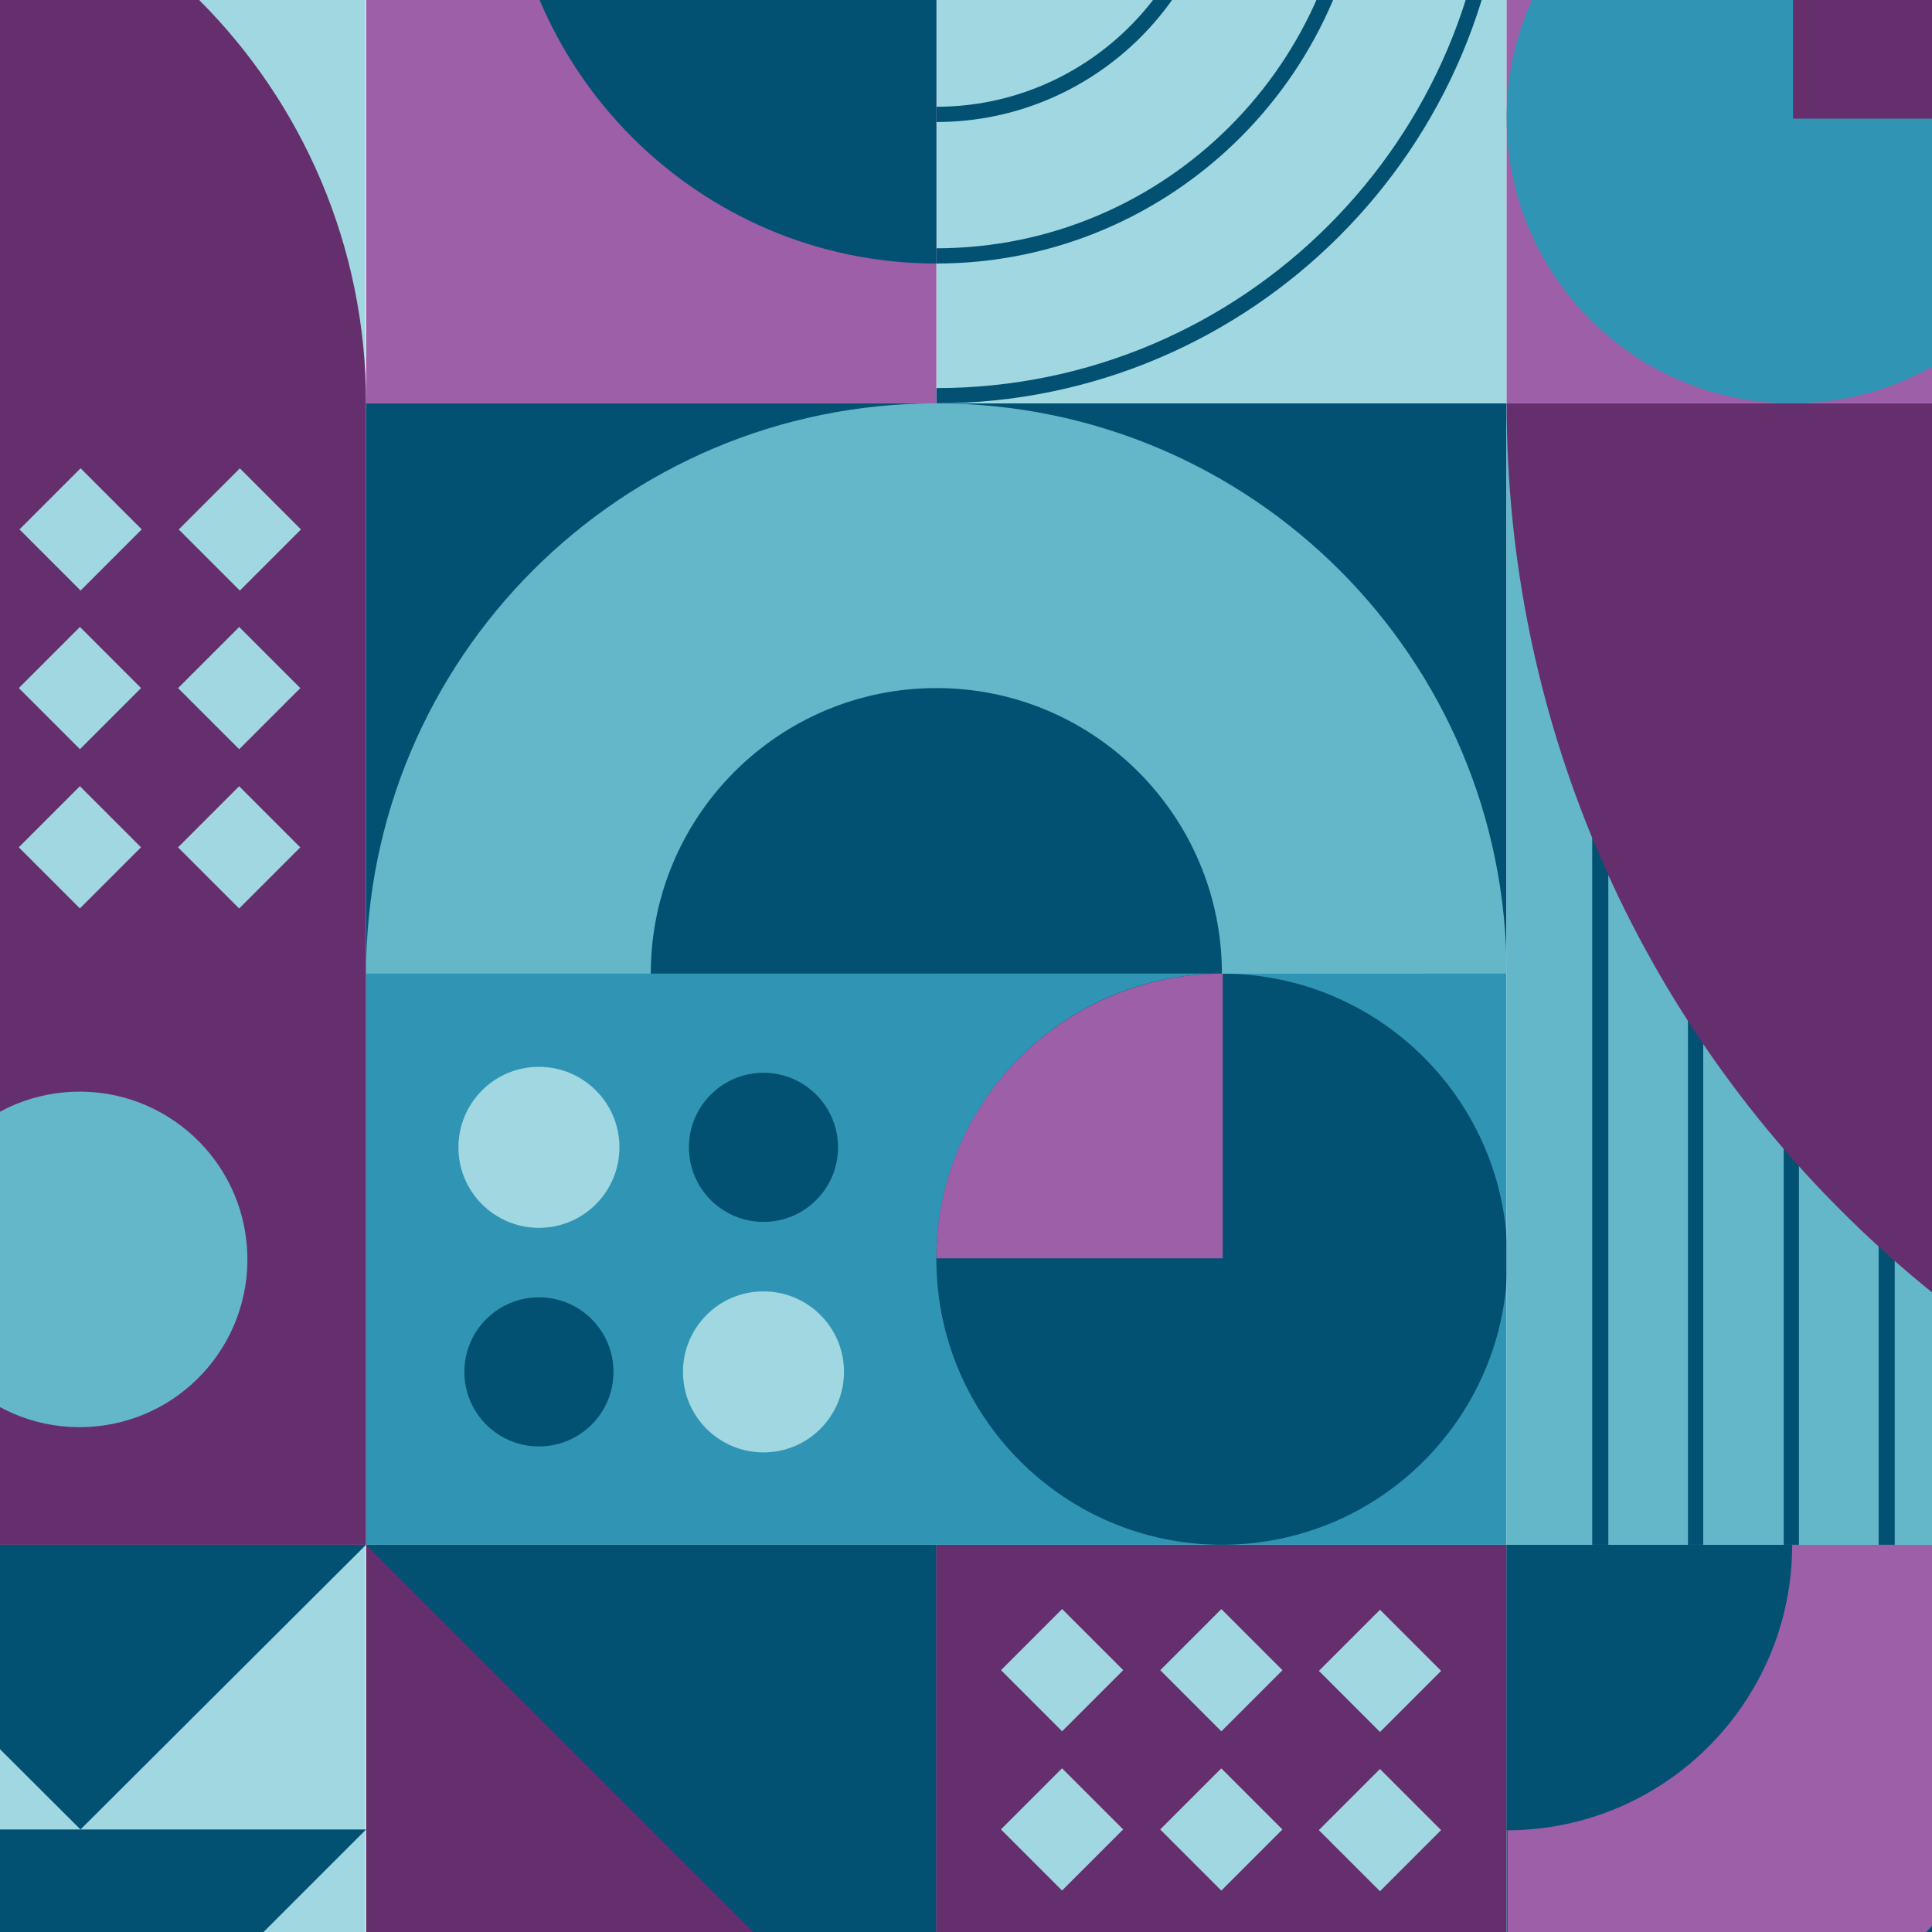
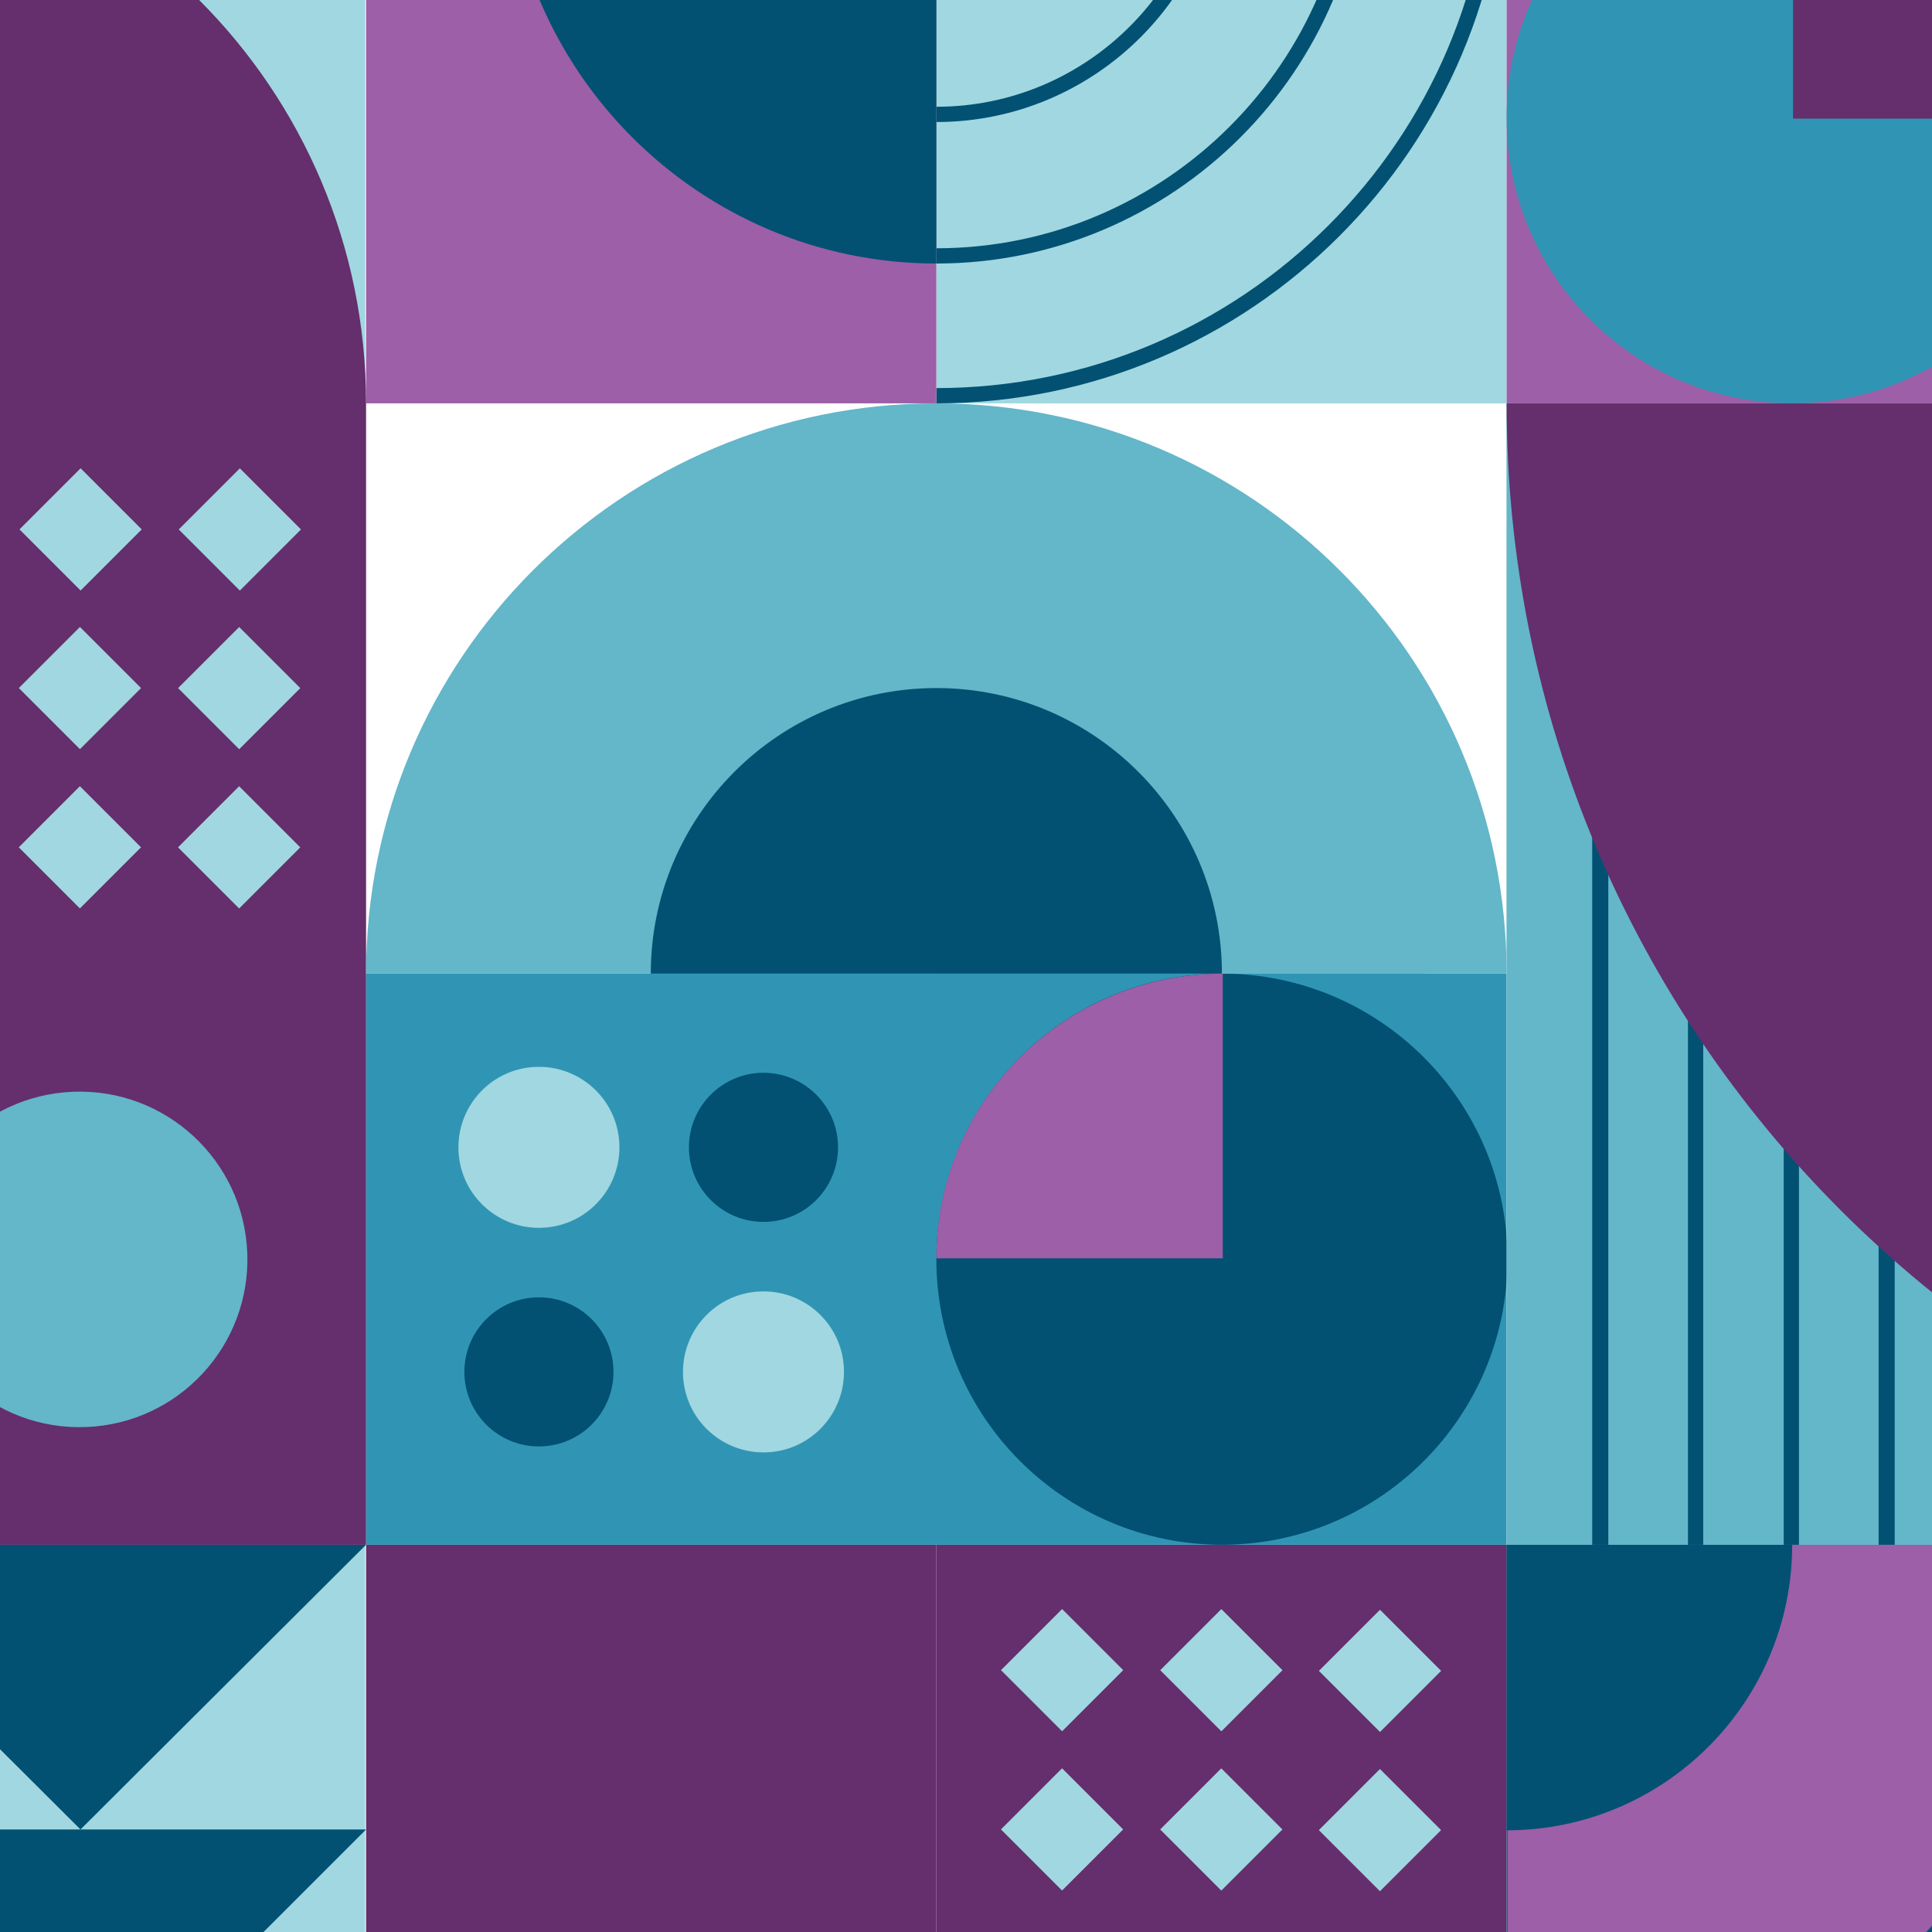
<svg xmlns="http://www.w3.org/2000/svg" id="Layer_1" data-name="Layer 1" version="1.1" viewBox="0 0 228 228">
  <defs>
    <style>
      .cls-1 {
        clip-path: url(#clippath);
      }

      .cls-2 {
        fill: none;
      }

      .cls-2, .cls-3, .cls-4, .cls-5, .cls-6, .cls-7, .cls-8 {
        stroke-width: 0px;
      }

      .cls-3 {
        fill: #9d5fa7;
      }

      .cls-4 {
        fill: #3095b4;
      }

      .cls-5 {
        fill: #a1d7e0;
      }

      .cls-6 {
        fill: #652e6c;
      }

      .cls-7 {
        fill: #025172;
      }

      .cls-8 {
        fill: #64b6c9;
      }
    </style>
    <clipPath id="clippath">
      <rect class="cls-2" width="228" height="228" />
    </clipPath>
  </defs>
  <g class="cls-1">
-     <polygon class="cls-7" points="177.8 114.9 177.8 47.6 110.5 47.6 110.5 47.6 110.5 47.6 43.2 47.6 43.2 114.9 86.4 114.9 86.4 114.9 177.8 114.9" />
    <g>
      <g>
        <rect class="cls-5" x="-55.1" y="16.7" width="134.7" height="61.8" transform="translate(-35.4 59.9) rotate(-90)" />
        <g>
          <rect class="cls-6" x="43.2" y="182.3" width="67.3" height="67.3" />
-           <polygon class="cls-7" points="43.2 182.3 110.5 249.6 110.5 182.3 43.2 182.3" />
        </g>
        <g>
          <rect class="cls-5" x="110.5" y="-19.7" width="67.3" height="67.3" />
          <g>
            <path class="cls-7" d="M176-19.7h1.8c0,37.1-30.2,67.3-67.3,67.3v-1.8c36.1,0,65.5-29.4,65.5-65.5Z" />
            <path class="cls-7" d="M159.5-19.7h1.8c0,28-22.8,50.8-50.8,50.8v-1.8c27,0,49-22,49-49Z" />
            <path class="cls-7" d="M142.8-19.7h1.8c0,18.8-15.3,34.1-34.1,34.1v-1.8c17.8,0,32.3-14.5,32.3-32.3Z" />
            <path class="cls-7" d="M128.4-19.7h1.8c0,10.8-8.8,19.7-19.7,19.7v-1.8c9.8,0,17.9-8,17.9-17.9Z" />
          </g>
        </g>
        <g>
          <rect class="cls-3" x="43.2" y="-19.7" width="67.3" height="67.3" />
          <path class="cls-7" d="M110.5,31.1c-28,0-50.8-22.8-50.8-50.8h50.8s0,50.8,0,50.8Z" />
        </g>
        <g>
          <rect class="cls-6" x="110.5" y="182.3" width="67.3" height="67.3" />
          <g>
            <rect class="cls-5" x="157.8" y="210.8" width="10.2" height="10.2" transform="translate(-105 178.5) rotate(-45)" />
            <rect class="cls-5" x="139.1" y="210.8" width="10.2" height="10.2" transform="translate(-110.5 165.2) rotate(-45)" />
            <rect class="cls-5" x="120.3" y="210.8" width="10.2" height="10.2" transform="translate(-116 151.9) rotate(-45)" />
            <rect class="cls-5" x="157.8" y="192" width="10.2" height="10.2" transform="translate(-91.7 173) rotate(-45)" />
            <rect class="cls-5" x="139.1" y="192" width="10.2" height="10.2" transform="translate(-97.2 159.7) rotate(-45)" />
            <rect class="cls-5" x="120.3" y="192" width="10.2" height="10.2" transform="translate(-102.7 146.4) rotate(-45)" />
          </g>
        </g>
        <g>
          <rect class="cls-5" x="-24.2" y="182.3" width="67.3" height="67.3" />
          <g>
            <polygon class="cls-7" points="-24.2 215.9 43.2 215.9 9.5 249.6 -24.2 215.9" />
            <polygon class="cls-7" points="-24.2 182.3 43.2 182.3 9.5 215.9 -24.2 182.3" />
          </g>
        </g>
        <g>
          <polygon class="cls-4" points="177.8 182.3 177.8 114.9 110.5 114.9 110.5 114.9 43.2 114.9 43.2 182.3 110.5 182.3 110.5 182.3 110.5 182.3 177.8 182.3" />
          <path class="cls-5" d="M90.1,152.4c5.2,0,9.5,4.2,9.5,9.5,0,5.2-4.2,9.5-9.5,9.5-5.2,0-9.5-4.2-9.5-9.5,0-5.2,4.2-9.5,9.5-9.5Z" />
          <circle class="cls-7" cx="63.6" cy="161.9" r="8.8" />
          <circle class="cls-7" cx="90.1" cy="135.4" r="8.8" />
          <path class="cls-5" d="M63.6,125.9c5.2,0,9.5,4.2,9.5,9.5,0,5.2-4.2,9.5-9.5,9.5-5.2,0-9.5-4.2-9.5-9.5,0-5.2,4.2-9.5,9.5-9.5Z" />
          <path class="cls-7" d="M144.2,114.9h0c-18.6,0-33.7,15.1-33.7,33.7h0c0,18.6,15.1,33.7,33.7,33.7h0c18.6,0,33.7-15.1,33.7-33.7h0c0-18.6-15.1-33.7-33.7-33.7Z" />
          <path class="cls-3" d="M144.3,114.9c-18.6,0-33.8,15-33.8,33.6h33.8s0-33.6,0-33.6Z" />
        </g>
        <g>
          <path class="cls-6" d="M43.2,114.9V47.6h0c0-37.2-30.1-67.3-67.3-67.3v122.2s0,12.5,0,12.5h0v29.4s0,0,0,0v37.9H43.2s0-67.3,0-67.3h0Z" />
          <g>
            <rect class="cls-5" x="23.2" y="94.9" width="10.2" height="10.2" transform="translate(-62.5 49.3) rotate(-45)" />
            <rect class="cls-5" x="23.2" y="76.1" width="10.2" height="10.2" transform="translate(-49.2 43.8) rotate(-45)" />
            <rect class="cls-5" x="23.2" y="57.4" width="10.2" height="10.2" transform="translate(-35.9 38.3) rotate(-45)" />
            <rect class="cls-5" x="4.4" y="94.9" width="10.2" height="10.2" transform="translate(-68 36) rotate(-45)" />
            <rect class="cls-5" x="4.4" y="76.1" width="10.2" height="10.2" transform="translate(-54.7 30.5) rotate(-45)" />
            <rect class="cls-5" x="4.4" y="57.4" width="10.2" height="10.2" transform="translate(-41.4 25) rotate(-45)" />
            <rect class="cls-5" x="-14.4" y="94.9" width="10.2" height="10.2" transform="translate(-73.5 22.8) rotate(-45)" />
            <rect class="cls-5" x="-14.4" y="76.1" width="10.2" height="10.2" transform="translate(-60.2 17.3) rotate(-45)" />
-             <rect class="cls-5" x="-14.4" y="57.4" width="10.2" height="10.2" transform="translate(-46.9 11.8) rotate(-45)" />
          </g>
        </g>
        <path class="cls-8" d="M110.5,47.6c-37.2,0-67.3,30.1-67.3,67.3h124.9s-57.6-67.3-57.6-67.3Z" />
        <g>
          <path class="cls-8" d="M110.5,47.6c37.2,0,67.3,30.1,67.3,67.3h-67.3s0-67.3,0-67.3Z" />
          <path class="cls-7" d="M124.4,114.9h19.8c0-18.6-15.1-33.7-33.7-33.7h0s0,0,0,0c-18.6,0-33.7,15.1-33.7,33.7h33.7s1.3,0,1.3,0h12.6s0,0,0,0Z" />
        </g>
      </g>
      <g>
        <rect class="cls-7" x="177.8" y="182.3" width="67.3" height="67.3" />
        <g>
          <path class="cls-3" d="M245.2,182.3c0,37.2-30.1,67.3-67.3,67.3v-67.3s67.3,0,67.3,0Z" />
          <path class="cls-7" d="M211.5,182.3c0,18.6-15.1,33.7-33.7,33.7v-33.7s33.7,0,33.7,0Z" />
        </g>
        <g>
          <rect class="cls-3" x="177.8" y="-19.7" width="67.3" height="67.3" />
          <path class="cls-4" d="M245.2,13.9h0c0-18.6-15.1-33.7-33.7-33.7h0c-18.6,0-33.7,15.1-33.7,33.7h0c0,18.6,15.1,33.7,33.7,33.7h0c18.6,0,33.7-15.1,33.7-33.7Z" />
          <path class="cls-6" d="M245.2,14c0-18.6-15-33.8-33.6-33.8V14s33.6,0,33.6,0Z" />
        </g>
        <g>
          <line class="cls-7" x1="312.5" y1="114.9" x2="312.5" y2="47.6" />
          <line class="cls-3" x1="312.5" y1="114.9" x2="312.5" y2="47.6" />
        </g>
        <g>
          <rect class="cls-5" x="177.8" y="47.6" width="134.7" height="134.7" />
          <circle class="cls-8" cx="9.5" cy="148.6" r="19.8" transform="translate(-5.8 .5) rotate(-2.2)" />
          <g>
            <polygon class="cls-8" points="312.5 182.3 177.8 47.6 177.8 182.3 312.5 182.3" />
            <g>
              <polygon class="cls-7" points="302.4 182.3 302.4 172.2 300.6 170.3 300.6 182.3 302.4 182.3" />
              <polygon class="cls-7" points="291.1 182.3 291.1 160.9 289.3 159.1 289.3 182.3 291.1 182.3" />
              <polygon class="cls-7" points="279.9 182.3 279.9 149.6 278 147.8 278 182.3 279.9 182.3" />
              <polygon class="cls-7" points="268.6 182.3 268.6 138.4 266.8 136.5 266.8 182.3 268.6 182.3" />
-               <polygon class="cls-7" points="257.4 182.3 257.4 127.1 255.5 125.3 255.5 182.3 257.4 182.3" />
              <polygon class="cls-7" points="246.1 182.3 246.1 115.9 244.3 114 244.3 182.3 246.1 182.3" />
              <polygon class="cls-7" points="234.8 182.3 234.8 104.6 233 102.8 233 182.3 234.8 182.3" />
              <polygon class="cls-7" points="223.6 182.3 223.6 93.3 221.7 91.5 221.7 182.3 223.6 182.3" />
              <polygon class="cls-7" points="212.3 182.3 212.3 82.1 210.5 80.2 210.5 182.3 212.3 182.3" />
              <polygon class="cls-7" points="201 182.3 201 70.8 199.2 69 199.2 182.3 201 182.3" />
              <polygon class="cls-7" points="189.8 182.3 189.8 59.5 187.9 57.7 187.9 182.3 189.8 182.3" />
            </g>
          </g>
          <path class="cls-6" d="M312.5,182.3h0s0,0,0,0c-74.4,0-134.7-60.3-134.7-134.7h67.3c0,37.2,67.3,134.6,67.3,134.6" />
        </g>
        <path class="cls-8" d="M312.5,182.2" />
      </g>
    </g>
  </g>
</svg>